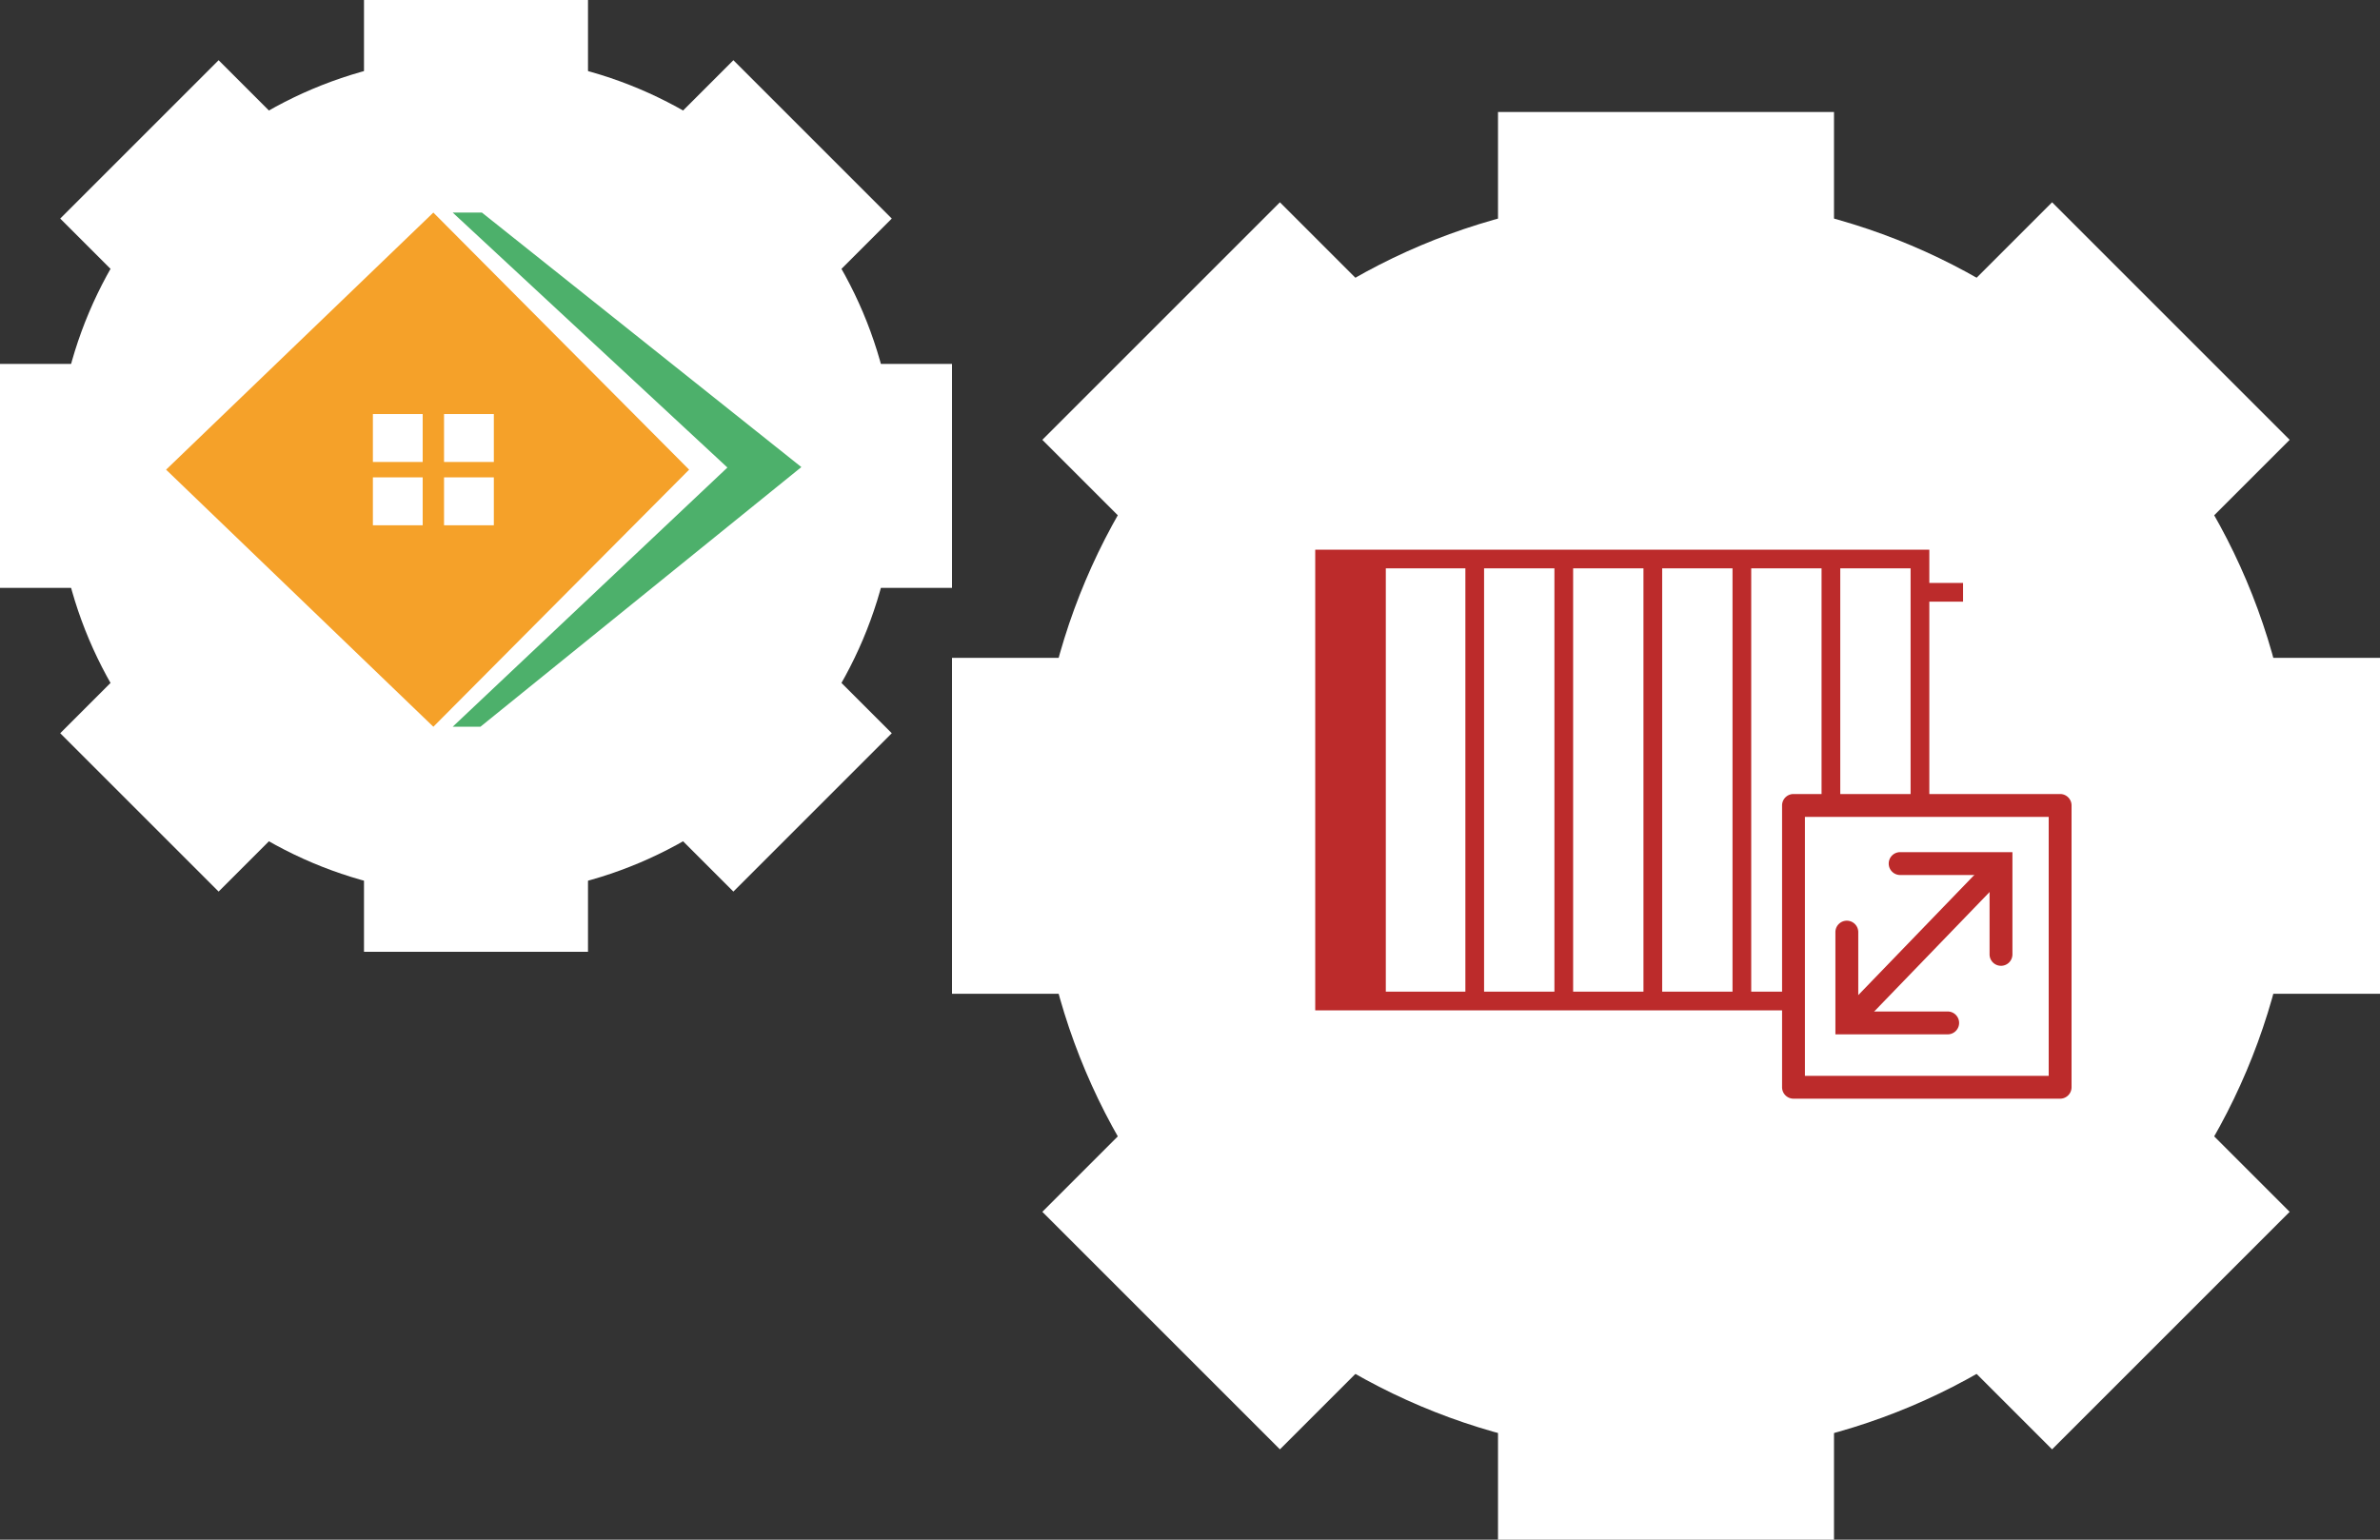
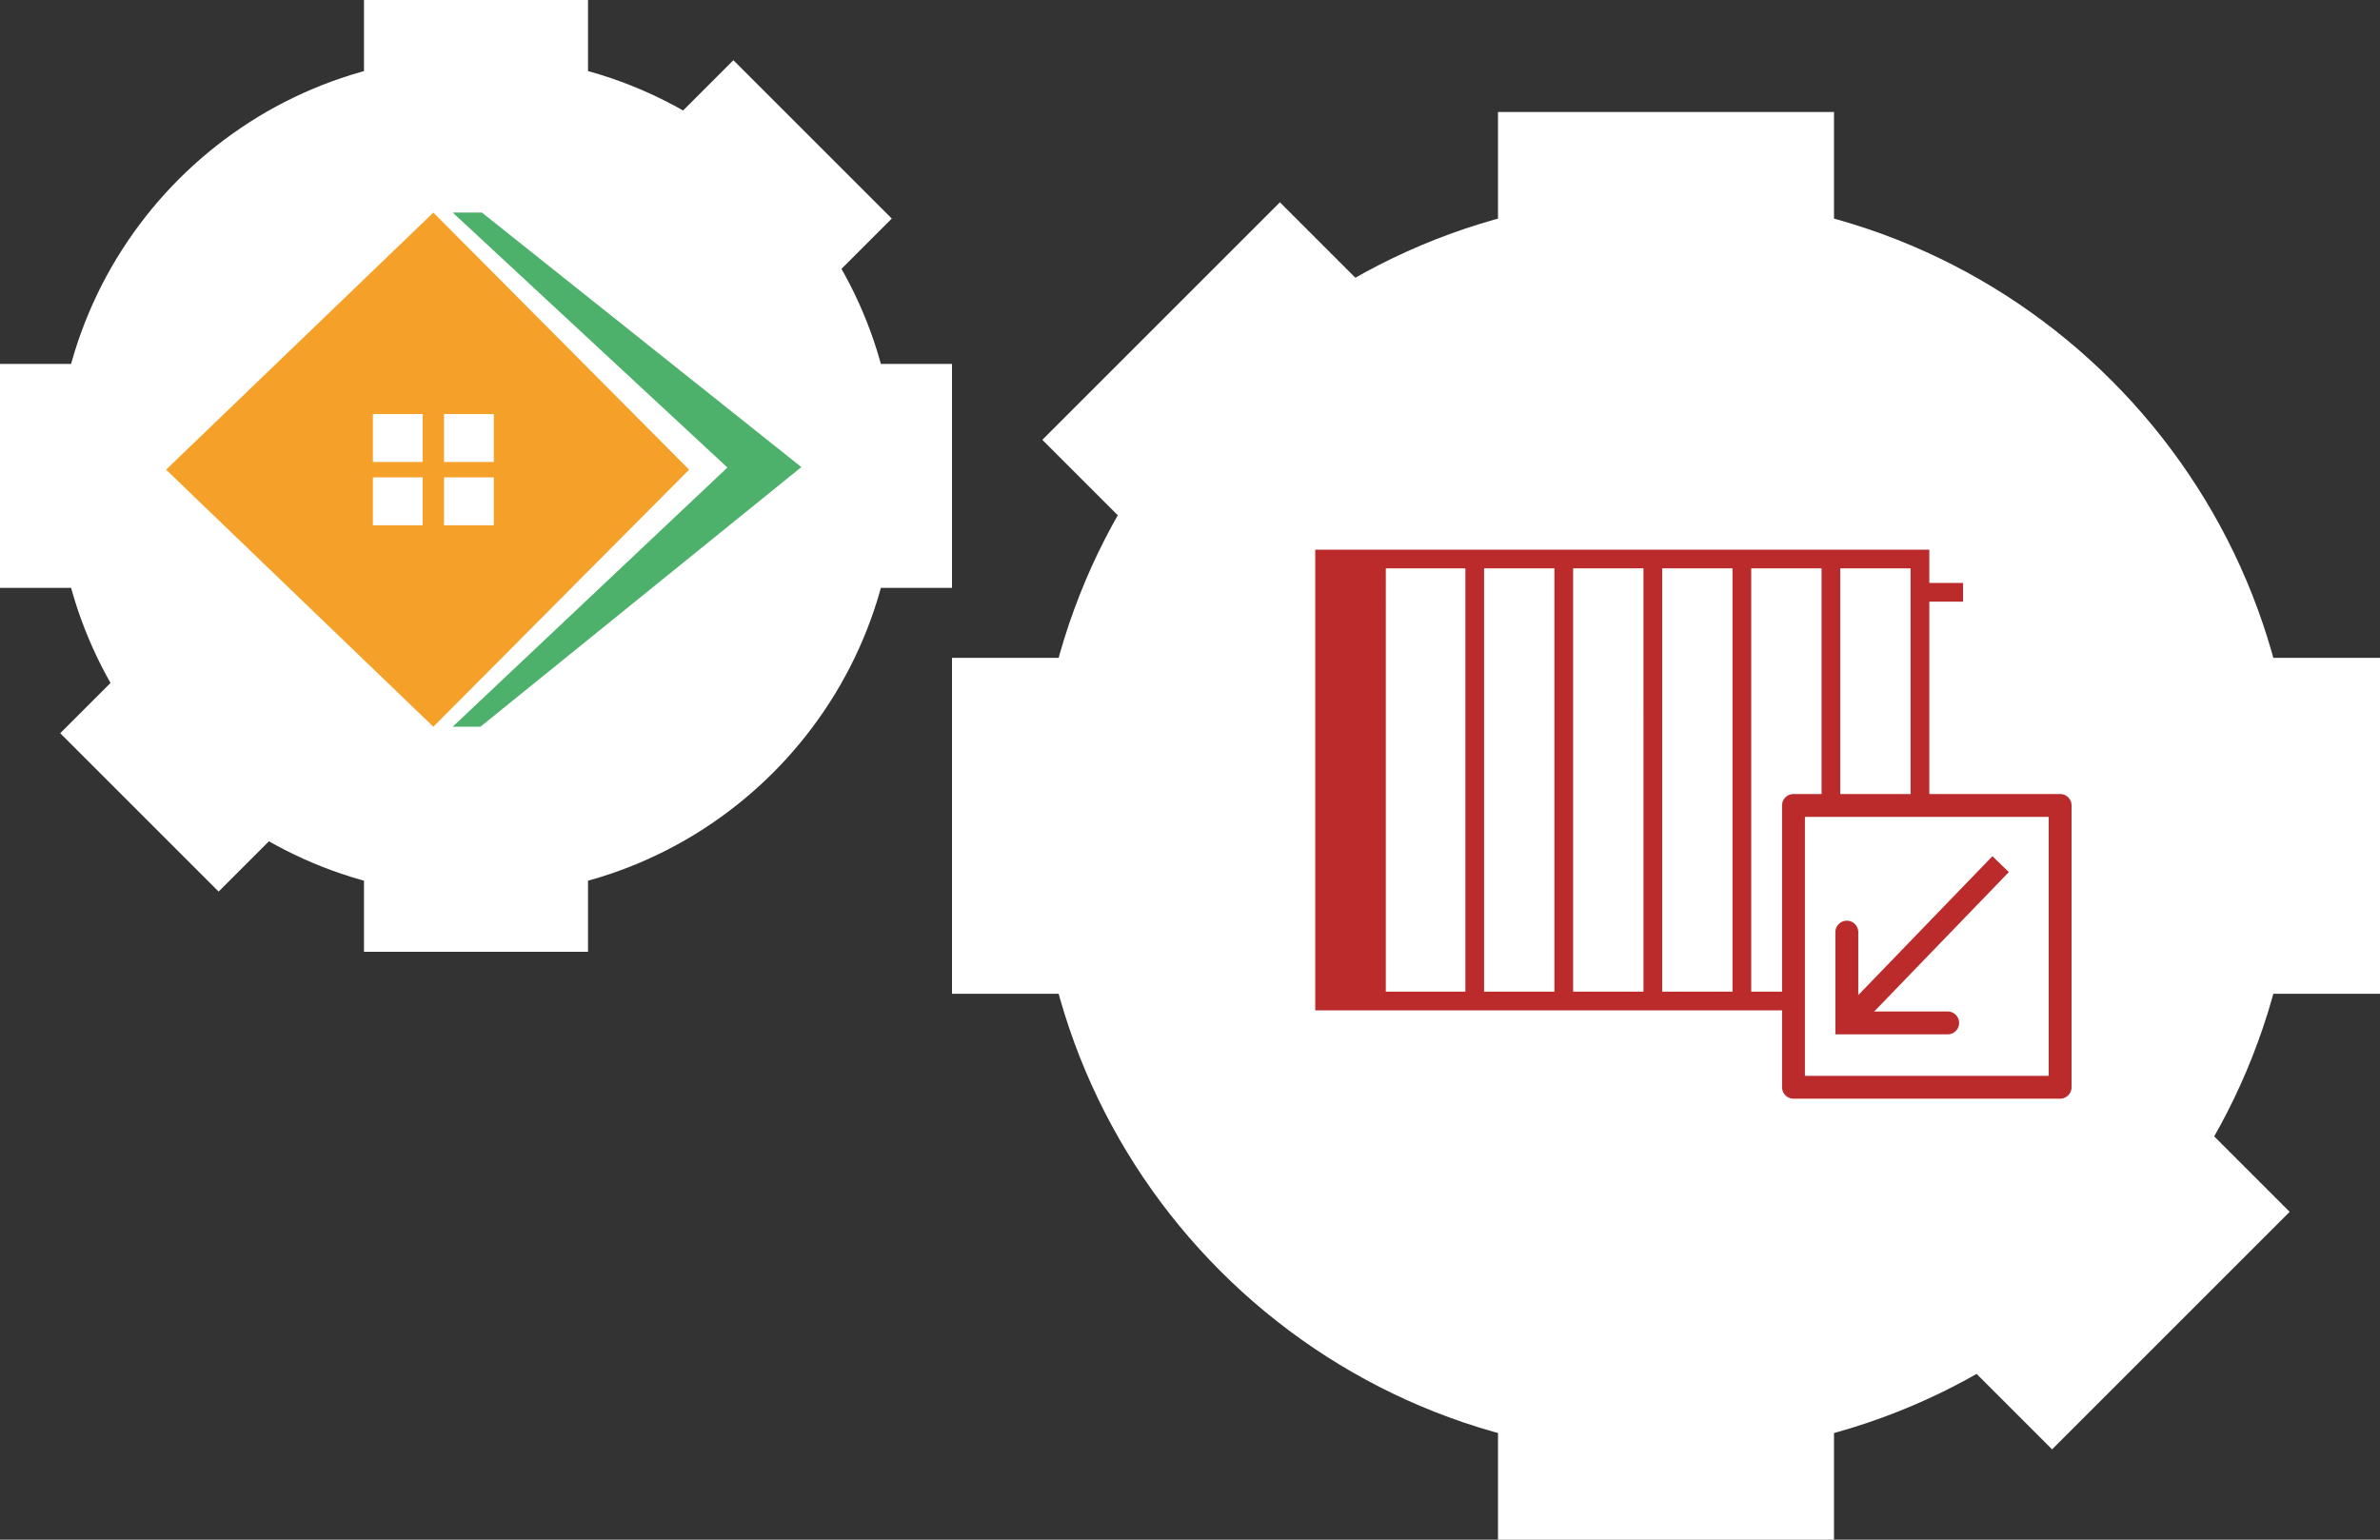
<svg xmlns="http://www.w3.org/2000/svg" width="170" height="110" viewBox="0 0 170 110">
  <rect x="0" y="0" width="170" height="110" fill="#333333" stroke="none" />
  <g>
    <g>
      <g>
        <g>
          <path fill="#fff" d="M74 59c0-24.853 20.147-45 45-45s45 20.147 45 45-20.147 45-45 45-45-20.147-45-45z" />
        </g>
        <g transform="rotate(90 119 59)">
          <path fill="#fff" d="M107 110V8h24v102z" />
        </g>
        <g transform="rotate(135 119 59)">
          <path fill="#fff" d="M107 110V8h24v102z" />
        </g>
        <g transform="rotate(-135 119 59)">
-           <path fill="#fff" d="M107 110V8h24v102z" />
-         </g>
+           </g>
        <g>
          <path fill="#fff" d="M107 110V8h24v102z" />
        </g>
      </g>
      <g>
        <g>
          <path fill="#fff" d="M4 34C4 17.431 17.431 4 34 4c16.569 0 30 13.431 30 30 0 16.569-13.431 30-30 30C17.431 64 4 50.569 4 34z" />
        </g>
        <g transform="rotate(90 34 34)">
          <path fill="#fff" d="M26 68V0h16v68z" />
        </g>
        <g transform="rotate(135 34 34)">
-           <path fill="#fff" d="M26 68V0h16v68z" />
-         </g>
+           </g>
        <g transform="rotate(-135 34 34)">
          <path fill="#fff" d="M26 68V0h16v68z" />
        </g>
        <g>
          <path fill="#fff" d="M26 68V0h16v68z" />
        </g>
      </g>
      <g>
        <g>
          <path fill="#f5a129" d="M11.863 33.555l19.091 18.367 18.269-18.368-18.269-18.367z" />
        </g>
        <g>
          <path fill="#fff" d="M26.635 33.005v-3.423h3.557v3.423z" />
        </g>
        <g>
          <path fill="#fff" d="M31.717 33.005v-3.423h3.557v3.423z" />
        </g>
        <g>
          <path fill="#fff" d="M26.635 37.528v-3.423h3.557v3.423z" />
        </g>
        <g>
          <path fill="#fff" d="M31.717 37.528v-3.423h3.557v3.423z" />
        </g>
        <g>
          <path fill="#4db06b" d="M32.334 15.185l19.624 18.217-19.624 18.52h1.981L57.24 33.37 34.422 15.187z" />
        </g>
      </g>
      <g>
        <g>
          <g>
            <g>
              <g>
                <g />
              </g>
              <g>
                <g>
                  <path fill="#bc2b2b" d="M128.923 58.36h17.413v18.501h-17.413zm19.045 19.317V57.544a.816.816 0 0 0-.816-.816h-19.045a.816.816 0 0 0-.816.816v20.133c0 .451.366.817.816.817h19.045c.45 0 .816-.366.816-.817z" />
                </g>
              </g>
            </g>
            <g>
              <g transform="rotate(-46.002 137.5 67.5)">
                <path fill="#bc2b2b" d="M129.59 68.2v-1.632h15.808V68.2z" />
              </g>
            </g>
            <g>
              <g>
-                 <path fill="#bc2b2b" d="M142.928 69a.816.816 0 0 1-.816-.816v-5.67h-6.387a.816.816 0 1 1 0-1.633h8.02v7.303a.816.816 0 0 1-.817.817z" />
-               </g>
+                 </g>
            </g>
            <g>
              <g>
                <path fill="#bc2b2b" d="M139.12 73.898h-8.02v-7.303a.816.816 0 1 1 1.633 0v5.67h6.387a.816.816 0 1 1 0 1.633z" />
              </g>
            </g>
          </g>
        </g>
        <g>
          <path fill="#bc2b2b" d="M123.751 70.849h-5.024V40.607h5.024zm-6.36 0h-5.024V40.607h5.023zm-6.361 0h-5.024V40.607h5.024zm-6.36 0h-5.683V40.607h5.683zm23.42 0h-3.002V40.607h5.023v16.646h1.337V40.607h5.023v16.646h1.338V42.985h2.41v-1.337h-2.41V39.27H93.945v32.916h34.145z" />
        </g>
      </g>
    </g>
  </g>
</svg>